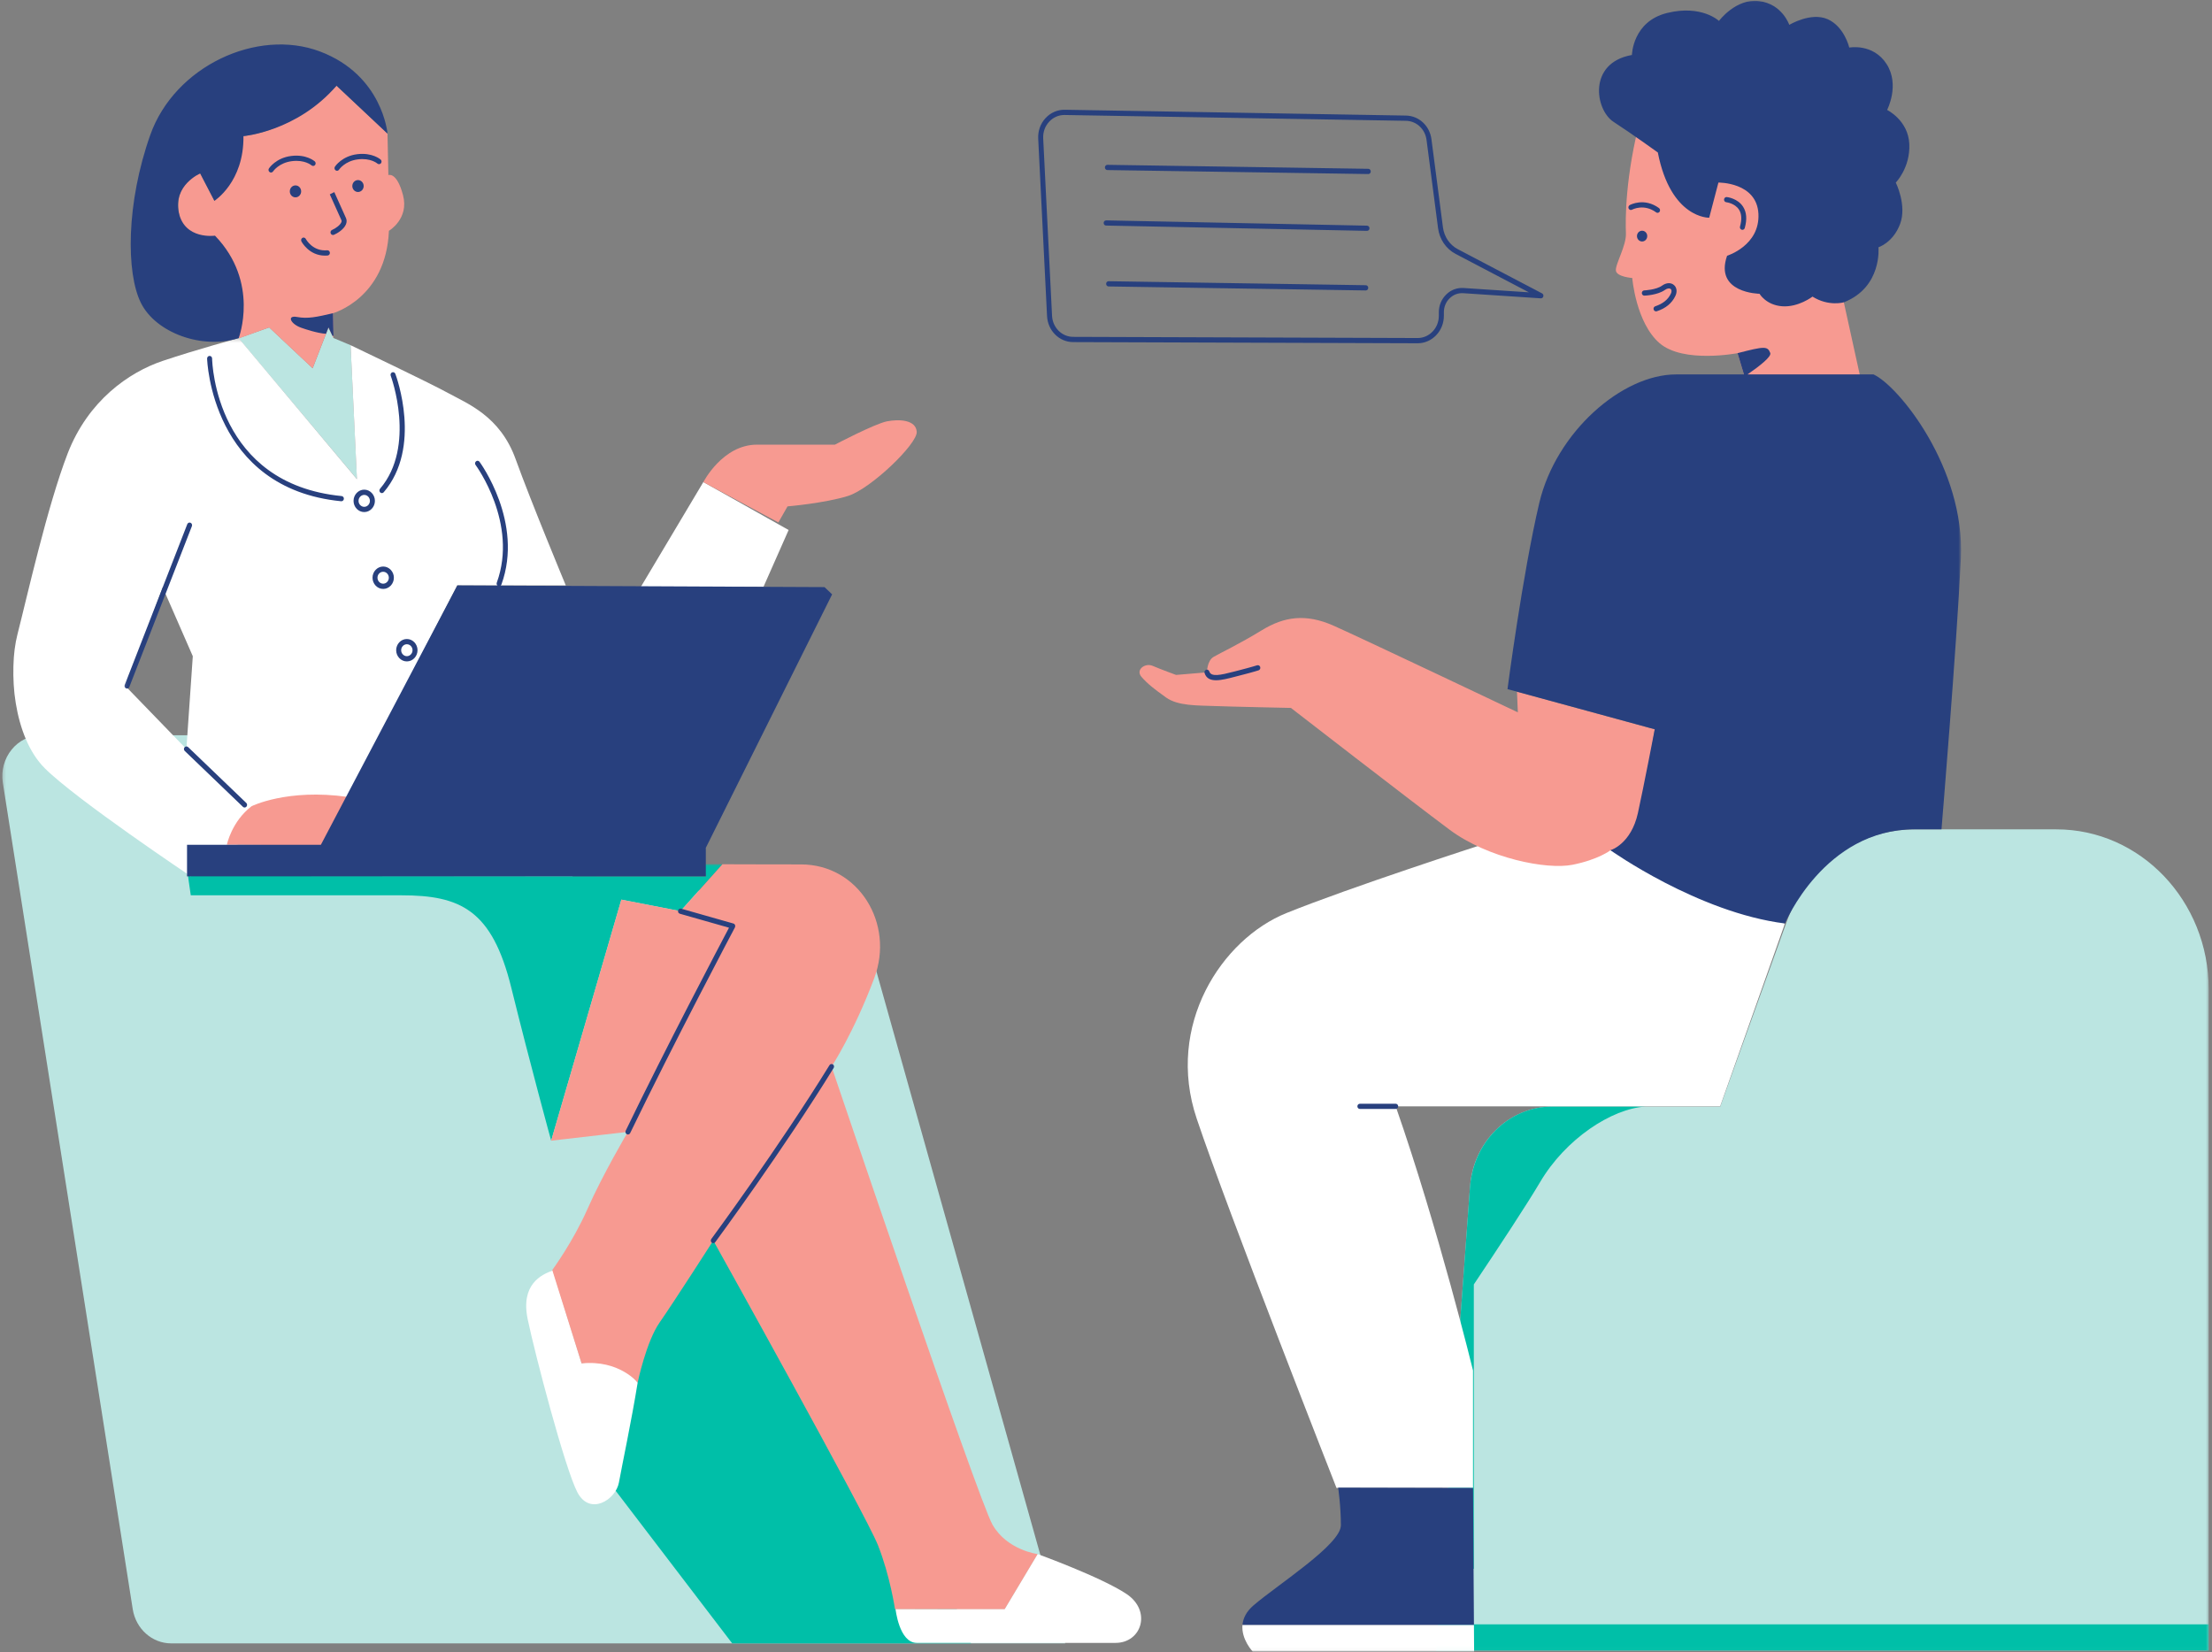
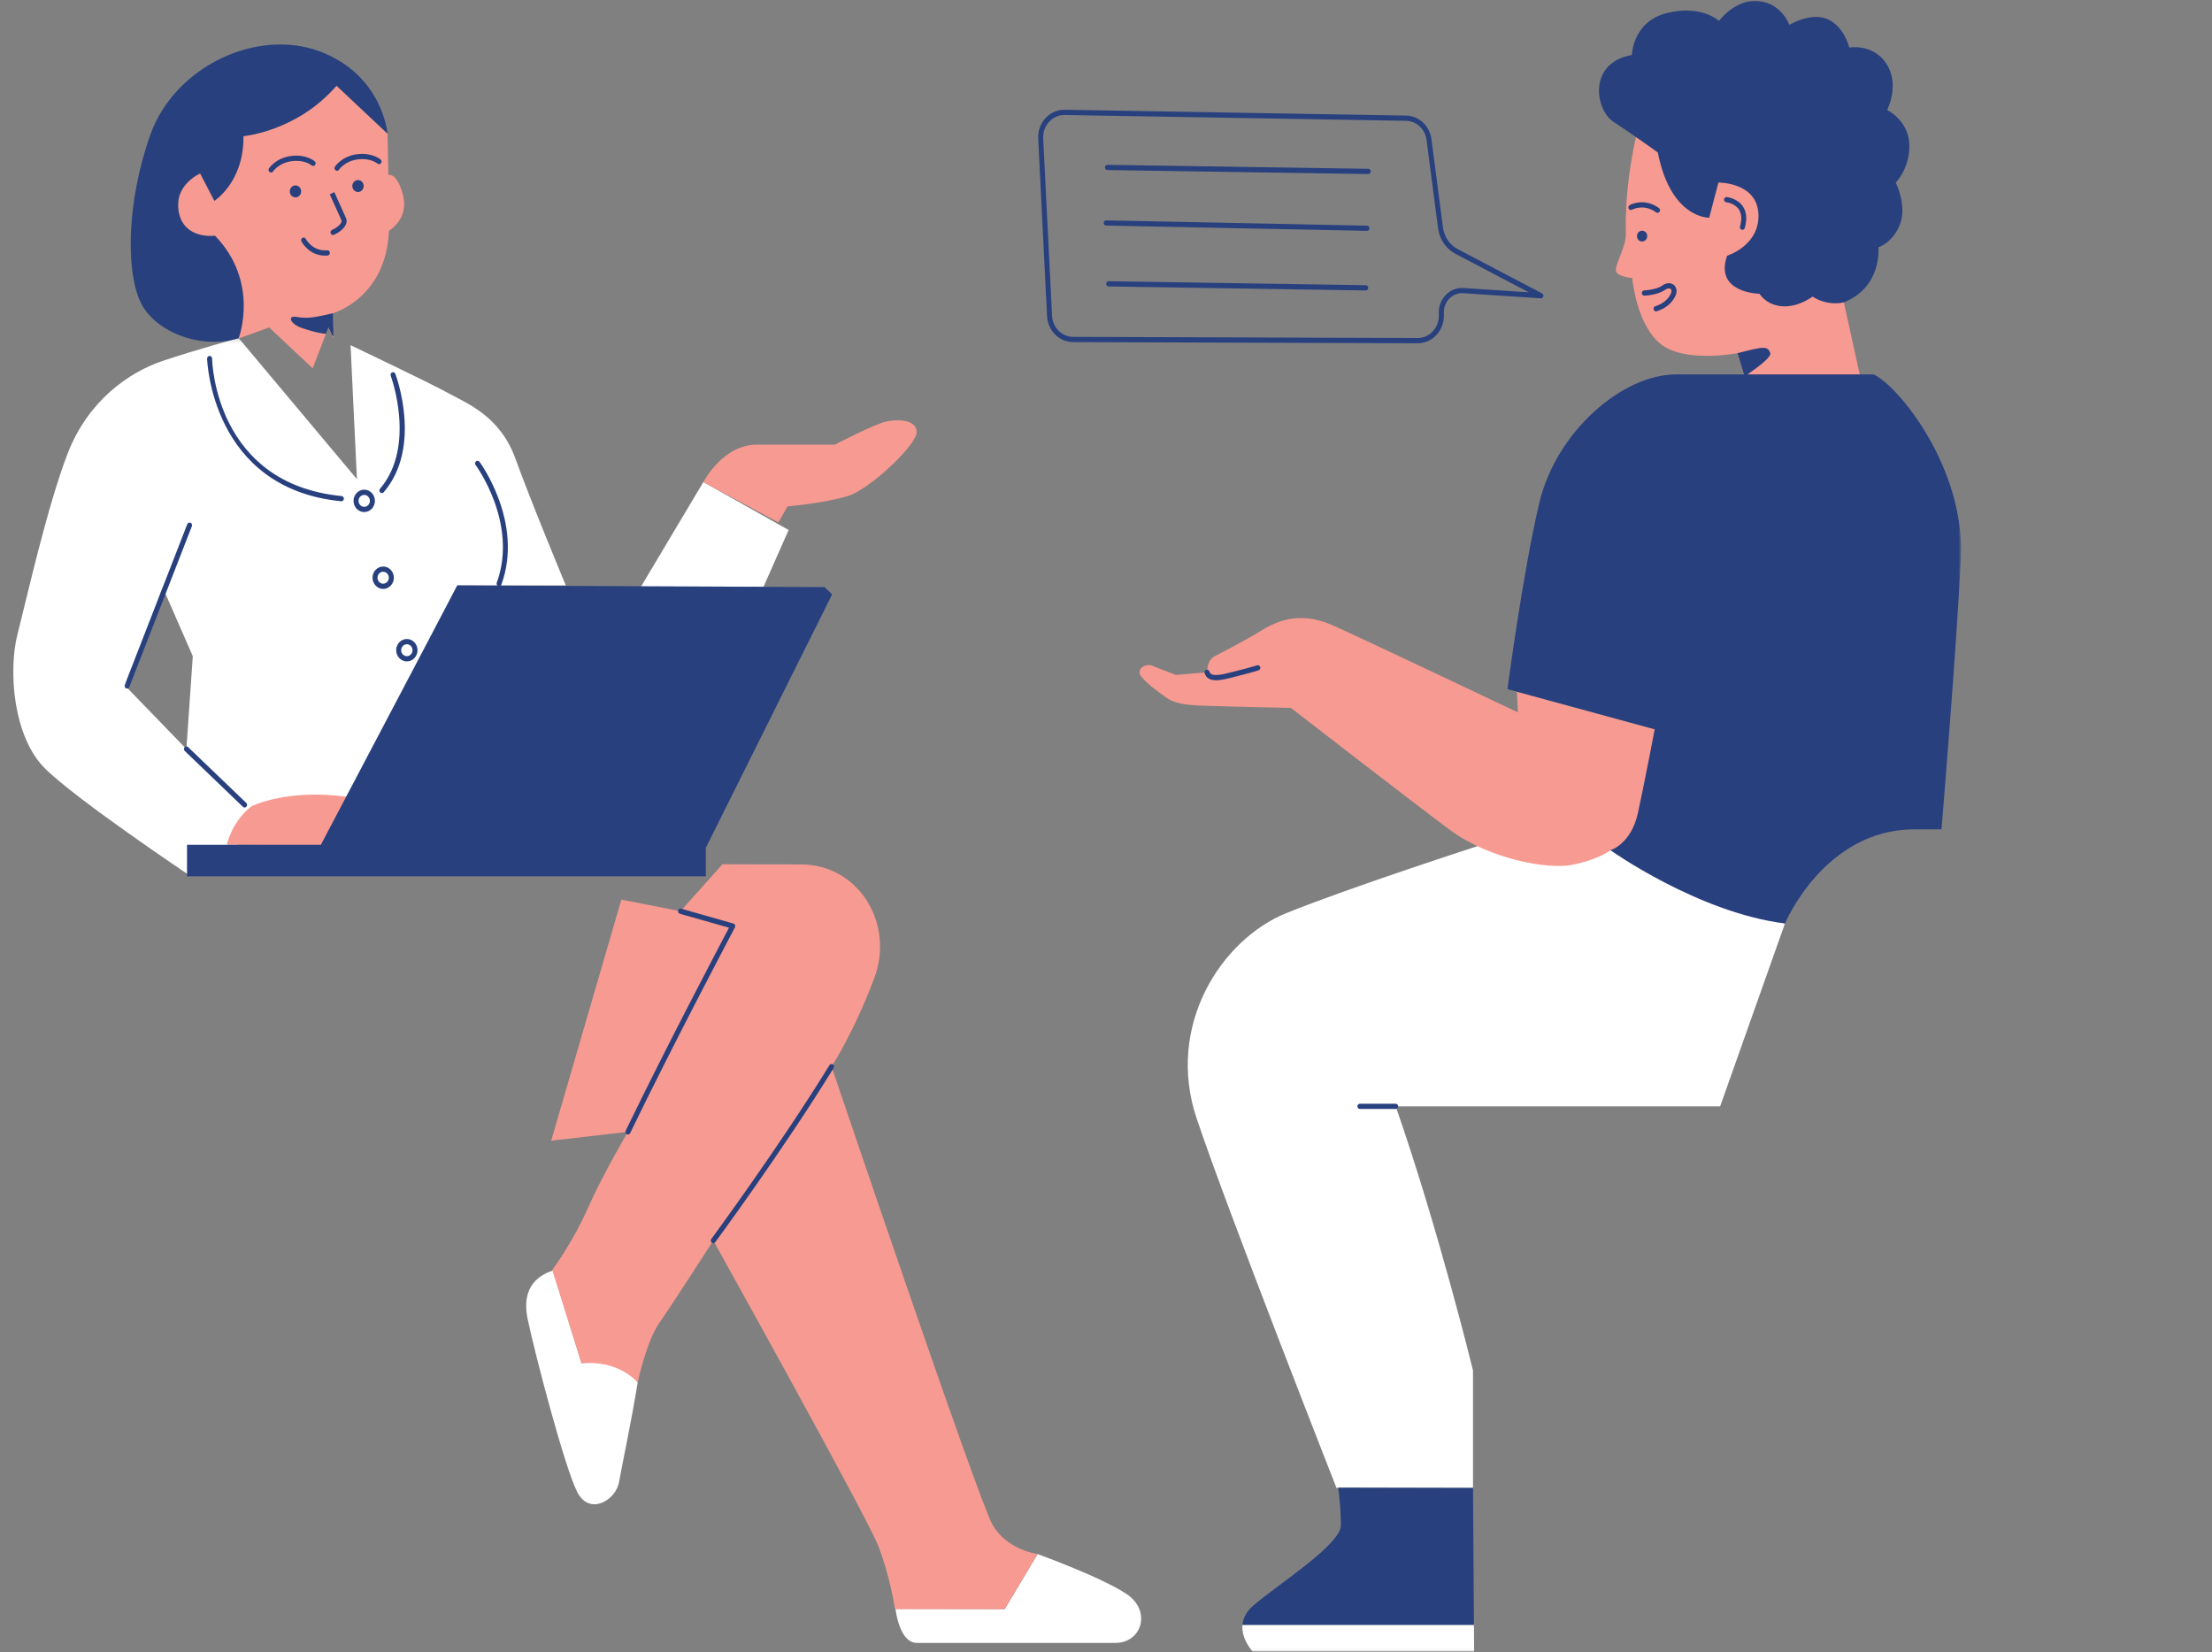
<svg xmlns="http://www.w3.org/2000/svg" width="545" height="407" viewBox="0 0 545 407" fill="none">
  <rect x="0" y="0" width="545" height="407" fill="#808080" stroke="none" />
  <g clip-path="url(#clip0_4183_71)">
    <mask id="mask0_4183_71" style="mask-type:luminance" maskUnits="userSpaceOnUse" x="0" y="79" width="545" height="328">
      <path d="M0.328 79.982H544.339V406.968H0.328V79.982Z" fill="white" />
    </mask>
    <g mask="url(#mask0_4183_71)">
-       <path d="M544.189 243.742V406.659H353.818L362.198 292.324C363.01 281.21 371.841 272.629 382.468 272.629H423.832L440.161 227.235C445.118 213.455 457.687 204.33 471.734 204.33H506.641C527.372 204.32 544.189 221.974 544.189 243.742ZM194.558 219.414H142.162L133.025 190.656C131.218 184.97 126.148 181.142 120.447 181.142H10.174C4.245 181.142 -0.26 186.721 0.7 192.861L32.702 396.446C33.472 401.314 37.481 404.882 42.176 404.882H262.449L214.807 235.307C212.163 225.886 203.922 219.414 194.558 219.414ZM86.377 85.043L82.187 83.289L80.933 80.658L77.037 90.729L66.321 80.658L58.788 83.337L87.956 118.055L86.377 85.043Z" fill="#BBE5E1" />
-     </g>
+       </g>
    <mask id="mask1_4183_71" style="mask-type:luminance" maskUnits="userSpaceOnUse" x="45" y="212" width="500" height="195">
-       <path d="M45.867 212.685H544.337V406.968H45.867V212.685Z" fill="white" />
-     </mask>
+       </mask>
    <g mask="url(#mask1_4183_71)">
      <path d="M153.085 221.642L135.796 281.033C135.796 281.033 130.714 262.536 125.972 243.34C121.23 224.131 113.437 220.577 98.859 220.577C84.281 220.577 47.003 220.577 47.003 220.577L46.312 215.802L173.896 215.908L173.424 212.911H177.997L167.651 224.476L153.085 221.642ZM354.283 400.191L353.811 406.659H544.181V400.191H354.283ZM363.116 316.463C369.281 307.254 376.238 296.684 379.479 291.198C385.724 280.618 397.039 273.151 405.44 272.62H382.461C372.839 272.62 364.708 279.671 362.653 289.256C362.607 289.481 362.552 289.707 362.506 289.932C362.46 290.167 362.426 290.393 362.392 290.631C362.304 291.188 362.233 291.745 362.19 292.312L355.289 386.504H363.126V316.463H363.116ZM139.973 351.94L180.401 404.882H239.247L186.962 278.01L139.973 351.94Z" fill="#00BFA8" />
    </g>
    <mask id="mask2_4183_71" style="mask-type:luminance" maskUnits="userSpaceOnUse" x="2" y="83" width="439" height="324">
      <path d="M2.68 83.279H440.028V406.968H2.68V83.279Z" fill="white" />
    </mask>
    <g mask="url(#mask2_4183_71)">
      <path d="M439.782 227.521L423.814 272.571H343.876C354.411 302.762 362.926 337.648 362.926 337.648V366.573H329.286C329.286 366.573 302.534 298.522 294.832 275.556C287.131 252.593 300.997 231.394 316.965 224.949C332.932 218.503 364.867 208.193 364.867 208.193L396.802 209.484L439.782 227.521ZM306.126 400.306C305.785 403.899 308.644 406.897 308.644 406.897H363.196L363.153 400.306H306.126ZM139.403 144.231H112.66L85.694 196.345C76.704 196.345 65.019 197.99 65.019 197.99L58.274 208.596H47.039V215.908C47.039 215.908 18.683 196.947 10.994 189.236C3.302 181.521 1.971 165.381 4.308 156.256C6.645 147.135 11.66 124.69 16.674 111.715C21.698 98.74 31.728 91.727 40.083 88.916C48.441 86.109 58.808 83.301 58.808 83.301L87.942 118.055L86.372 85.043C86.372 85.043 105.692 94.239 110.412 96.834C115.132 99.429 123.22 102.497 127.036 113.103C130.864 123.718 139.403 144.231 139.403 144.231ZM47.502 161.672L40.083 144.704L31.093 169.222L45.923 184.541L47.502 161.672ZM157.91 144.562H188.118L194.304 130.579L173.291 118.766L157.91 144.562ZM143.286 335.906L136.216 313.014C133.382 314.009 128.223 316.436 130.017 325.039C131.811 333.642 139.176 361.725 142.246 367.639C145.319 373.551 151.732 369.523 152.499 365.221C153.269 360.92 155.573 350.159 157.109 340.636C151.969 333.536 143.286 335.906 143.286 335.906ZM277.543 392.701C271.265 388.529 255.659 382.878 255.659 382.878L247.55 396.433L220.639 396.362C220.639 396.362 221.51 404.762 225.902 404.762C230.294 404.762 268.351 404.762 274.832 404.762C281.303 404.775 283.809 396.871 277.543 392.701Z" fill="white" />
    </g>
    <path d="M373.757 170.407L407.701 179.683C407.701 179.683 405.713 192.446 404.066 200.395C402.416 208.348 396.794 209.484 396.794 209.484C396.794 209.484 393.847 211.774 387.455 213.052C381.063 214.33 366.608 211.452 357.167 204.426C347.726 197.398 318.061 174.412 318.061 174.412C318.061 174.412 302.692 174.09 298.888 173.936C295.082 173.784 290.215 173.936 287.322 171.862C284.433 169.789 282.761 168.51 281.237 166.756C279.713 165.001 282.151 163.25 283.982 164.042C285.81 164.837 289.764 166.282 289.764 166.282L297.373 165.642C297.373 165.642 297.373 162.763 299.045 161.814C300.716 160.854 305.437 158.616 310.915 155.261C316.389 151.91 321.72 151.114 328.563 154.147C335.409 157.18 373.972 175.5 373.972 175.5L373.757 170.407ZM456.508 21.306C439.808 2.429 408.425 13.415 404.382 28.428C400.34 43.451 400.475 54.34 400.6 57.47C400.723 60.599 397.877 65.229 398.138 66.723C398.398 68.217 402.159 68.491 402.159 68.491C402.159 68.491 403.06 79.521 408.9 84.557C414.737 89.593 428.097 87.01 428.097 87.01L429.723 92.413H458.235L454.284 74.45C454.306 74.46 473.212 40.18 456.508 21.306ZM194.035 124.761C194.035 124.761 203.261 123.969 208.92 122.192C214.576 120.415 226.062 109.345 225.869 106.383C225.676 103.421 221.532 103.218 218.517 103.811C215.502 104.406 205.712 109.548 205.712 109.548C205.712 109.548 194.974 109.548 186.503 109.548C178.022 109.548 173.292 118.779 173.292 118.779L191.778 128.718L194.035 124.761ZM95.688 43.132L95.473 32.916L82.916 21.116C82.916 21.116 73.273 31.828 59.98 33.534C57.971 46.046 52.822 49.472 52.822 49.472L49.322 42.73C49.322 42.73 42.952 44.552 44.059 52.386C45.166 60.219 58.898 83.359 58.898 83.359L66.317 80.671L77.034 90.742L80.929 80.671L82.183 83.301L82.048 77.165C82.048 77.165 95.136 73.513 95.823 56.864C95.823 56.864 100.838 53.938 99.301 48.097C97.767 42.253 95.688 43.132 95.688 43.132ZM61.98 198.631C57.045 202.424 55.895 208.122 55.895 208.122L80.386 208.3L85.695 196.345C70.789 194.21 61.98 198.631 61.98 198.631ZM244.536 375.637C240.935 369.333 204.878 262.783 204.878 262.783C204.878 262.783 210.285 254.583 215.389 241.028C220.496 227.473 211.481 212.968 197.366 212.968C183.251 212.968 178.013 212.92 178.013 212.92L167.667 224.485L153.089 221.642L135.8 281.032L154.703 278.853C154.703 278.853 148.39 289.574 144.79 297.762C141.186 305.963 136.07 312.895 136.07 312.895L143.287 335.906C152.605 334.959 157.11 340.635 157.11 340.635C157.11 340.635 159.208 330.551 162.518 325.822C165.827 321.095 175.743 305.644 175.743 305.644C175.743 305.644 213.3 373.103 216.306 380.672C219.309 388.245 220.505 396.433 220.505 396.433H247.538L255.648 382.878C255.66 382.878 248.14 381.941 244.536 375.637Z" fill="#F79A91" />
    <mask id="mask3_4183_71" style="mask-type:luminance" maskUnits="userSpaceOnUse" x="30" y="0" width="454" height="407">
      <path d="M30.164 0.03H483.216V406.968H30.164V0.03Z" fill="white" />
    </mask>
    <g mask="url(#mask3_4183_71)">
      <path d="M483.126 137.63C482.043 159.978 478.351 204.32 478.351 204.32C478.351 204.32 475.087 204.32 471.723 204.32C449.44 204.32 439.785 227.521 439.785 227.521C418.33 224.817 396.796 209.475 396.796 209.475C396.796 209.475 401.866 207.994 403.559 200.289C404.927 194.081 407.702 179.673 407.702 179.673L371.421 169.779C371.421 169.779 375.114 141.504 379.246 123.944C383.38 106.396 399.676 92.249 412.932 92.249C416.987 92.249 423.13 92.249 429.678 92.249L428.099 87.01C434.816 85.269 435.494 85.269 436.162 86.962C436.521 87.864 433.485 90.221 430.549 92.249C445.207 92.249 461.604 92.249 461.604 92.249C467.702 94.986 484.221 115.283 483.126 137.63ZM397.541 30.015C402.068 32.952 408.46 37.562 408.46 37.562C411.656 53.915 421.118 53.642 421.118 53.642L423.388 44.98C423.388 44.98 432.841 44.839 433.248 52.669C433.644 60.503 425.522 63.014 425.522 63.014C422.326 72.245 433.518 72.377 433.518 72.377C433.518 72.377 435.122 75.172 439.11 75.458C443.106 75.742 446.572 73.076 446.572 73.076C450.572 75.587 454.32 74.473 454.32 74.473C463.794 70.706 462.822 60.918 462.822 60.918C462.822 60.918 466.413 59.804 468.152 55.184C469.879 50.573 467.091 44.98 467.091 44.98C467.091 44.98 470.683 41.342 470.422 35.476C470.152 29.613 464.956 27.089 464.956 27.089C464.956 27.089 468.152 20.939 464.822 15.771C461.491 10.604 455.629 11.718 455.629 11.718C455.629 11.718 454.433 6.553 450.299 4.728C446.167 2.902 440.849 6.125 440.849 6.125C440.849 6.125 439.119 0.961 433.383 0.262C427.657 -0.44 423.526 5.153 423.526 5.153C423.526 5.153 419.268 1.102 410.742 3.198C402.215 5.298 402.08 13.543 402.08 13.543C391.149 15.475 393.011 27.076 397.541 30.015ZM404.586 59.495C405.289 59.495 405.853 58.903 405.853 58.168C405.853 57.434 405.289 56.842 404.586 56.842C403.887 56.842 403.322 57.434 403.322 58.168C403.322 58.903 403.887 59.495 404.586 59.495ZM408.043 52.315C408.144 52.399 408.27 52.434 408.392 52.434C408.586 52.434 408.776 52.337 408.902 52.16C409.092 51.864 409.024 51.462 408.742 51.259C405.095 48.606 401.685 50.454 401.537 50.525C401.243 50.692 401.12 51.082 401.277 51.391C401.436 51.7 401.798 51.829 402.102 51.665C402.228 51.603 405.028 50.122 408.043 52.315ZM407.828 75.458C407.5 75.564 407.319 75.931 407.432 76.263C407.512 76.534 407.761 76.714 408.021 76.714C408.077 76.714 408.144 76.701 408.199 76.688C410.426 75.954 411.926 74.711 412.785 72.908C413.272 71.891 413.147 70.87 412.469 70.255C411.723 69.566 410.561 69.614 409.521 70.361C408.043 71.427 405.141 71.546 405.117 71.546C404.779 71.559 404.506 71.855 404.519 72.21C404.531 72.554 404.801 72.837 405.129 72.837C405.141 72.837 405.141 72.837 405.15 72.837C405.289 72.837 408.438 72.709 410.211 71.427C410.855 70.967 411.395 70.989 411.656 71.228C411.892 71.453 411.904 71.865 411.677 72.341C410.978 73.81 409.714 74.83 407.828 75.458ZM429.126 56.604C429.181 56.629 429.24 56.629 429.295 56.629C429.556 56.629 429.804 56.449 429.881 56.166C430.482 54.044 430.335 52.279 429.464 50.927C428.12 48.844 425.547 48.558 425.446 48.548C425.118 48.513 424.811 48.773 424.777 49.127C424.743 49.482 424.992 49.791 425.332 49.826C425.354 49.826 427.442 50.064 428.461 51.652C429.114 52.669 429.194 54.07 428.709 55.799C428.605 56.143 428.798 56.497 429.126 56.604ZM310.496 164.328C310.385 163.984 310.036 163.807 309.717 163.913C309.708 163.913 308.646 164.28 304.996 165.217L304.082 165.452C300.571 166.366 298.402 166.817 297.951 165.416C297.838 165.085 297.5 164.895 297.172 165.014C296.856 165.133 296.675 165.487 296.789 165.832C297.206 167.149 298.246 167.596 299.611 167.596C300.966 167.596 302.65 167.158 304.365 166.708L305.279 166.473C309.017 165.523 310.057 165.156 310.103 165.146C310.428 165.027 310.6 164.66 310.496 164.328ZM329.696 366.512C329.696 366.512 330.371 371.026 330.371 375.779C330.371 380.531 314.98 390.27 308.87 395.496C307.018 397.083 306.272 398.754 306.128 400.319H363.155L362.928 366.583L329.696 366.512ZM308.613 406.849C308.545 406.778 308.407 406.61 308.205 406.363C308.398 406.61 308.545 406.778 308.613 406.849ZM335.048 271.931C334.708 271.931 334.438 272.217 334.438 272.571C334.438 272.925 334.708 273.212 335.048 273.212H343.878C344.216 273.212 344.489 272.925 344.489 272.571C344.489 272.217 344.216 271.931 343.878 271.931H335.048ZM58.81 83.301C58.81 83.301 64.07 69.556 52.97 58.062C52.97 58.062 45.517 59.141 44.06 52.386C42.603 45.644 49.324 42.73 49.324 42.73L52.823 49.472C52.823 49.472 60.129 44.874 59.982 33.535C59.982 33.535 73.128 32.456 82.918 21.116L95.475 32.916C95.475 32.916 94.312 18.508 78.82 12.677C63.337 6.85 43.033 16.351 37.037 33.212C31.053 50.087 31.053 67.258 34.712 74.615C38.359 81.975 49.753 86.17 58.81 83.301ZM72.799 48.619C73.569 48.619 74.201 47.965 74.201 47.147C74.201 46.342 73.578 45.679 72.799 45.679C72.033 45.679 71.401 46.33 71.401 47.147C71.401 47.965 72.02 48.619 72.799 48.619ZM88.203 47.302C88.972 47.302 89.604 46.651 89.604 45.834C89.604 45.029 88.982 44.365 88.203 44.365C87.436 44.365 86.804 45.016 86.804 45.834C86.804 46.639 87.436 47.302 88.203 47.302ZM71.738 38.428C67.999 38.902 66.331 41.391 66.26 41.497C66.07 41.793 66.138 42.183 66.42 42.385C66.521 42.469 66.647 42.505 66.769 42.505C66.963 42.505 67.153 42.408 67.279 42.231C67.334 42.147 68.735 40.109 71.898 39.707C75.06 39.304 76.685 40.679 76.753 40.737C77.014 40.962 77.397 40.927 77.621 40.666C77.836 40.396 77.814 39.993 77.553 39.755C77.452 39.684 75.465 37.952 71.738 38.428ZM92.99 40.299C93.251 40.524 93.634 40.489 93.861 40.228C94.076 39.955 94.052 39.552 93.794 39.317C93.714 39.246 91.727 37.527 88 37.99C84.261 38.464 82.59 40.953 82.522 41.059C82.332 41.355 82.4 41.758 82.682 41.957C82.783 42.031 82.906 42.076 83.031 42.076C83.225 42.076 83.415 41.983 83.54 41.793C83.55 41.77 84.964 39.671 88.147 39.269C91.297 38.866 92.923 40.241 92.99 40.299ZM85.246 53.725C84.669 52.399 82.366 47.328 82.366 47.328L81.258 47.885C81.258 47.885 83.55 52.943 84.126 54.26C84.172 54.353 84.206 54.495 84.114 54.733C83.844 55.432 82.715 56.272 81.811 56.652C81.495 56.781 81.347 57.161 81.473 57.492C81.574 57.743 81.801 57.895 82.05 57.895C82.126 57.895 82.206 57.885 82.274 57.85C83.087 57.505 84.758 56.52 85.255 55.219C85.46 54.697 85.448 54.186 85.246 53.725ZM80.614 61.665C77.047 61.984 75.409 58.986 75.342 58.857C75.17 58.548 74.799 58.429 74.505 58.606C74.21 58.783 74.1 59.176 74.269 59.485C74.348 59.636 76.155 62.979 80.072 62.979C80.277 62.979 80.492 62.969 80.716 62.956C81.056 62.921 81.305 62.611 81.28 62.257C81.246 61.9 80.955 61.63 80.614 61.665ZM74.235 80.754C75.523 81.205 78.151 82.068 80.32 82.245L80.93 80.658L81.903 82.709C81.992 82.731 82.084 82.757 82.172 82.793L82.05 77.165C78.029 78.098 75.848 78.585 73.207 78.098C70.554 77.612 71.591 79.84 74.235 80.754ZM52.259 88.314C52.247 87.957 51.998 87.687 51.627 87.687C51.286 87.696 51.017 87.992 51.029 88.35C51.038 88.669 52.044 120.354 84.059 123.493C84.08 123.493 84.093 123.493 84.114 123.493C84.433 123.493 84.691 123.245 84.724 122.913C84.758 122.559 84.51 122.25 84.172 122.215C53.265 119.182 52.28 89.57 52.259 88.314ZM93.634 120.415C93.41 120.676 93.432 121.088 93.68 121.326C93.794 121.432 93.941 121.49 94.085 121.49C94.257 121.49 94.426 121.419 94.539 121.278C104.023 110.199 97.689 92.841 97.407 92.104C97.281 91.772 96.932 91.608 96.616 91.737C96.3 91.869 96.143 92.236 96.266 92.568C96.346 92.745 102.603 109.928 93.634 120.415ZM87.108 123.399C87.108 121.883 88.294 120.637 89.739 120.637C91.184 120.637 92.371 121.883 92.371 123.399C92.371 124.916 91.184 126.159 89.739 126.159C88.294 126.159 87.108 124.929 87.108 123.399ZM88.338 123.399C88.338 124.204 88.972 124.868 89.739 124.868C90.506 124.868 91.141 124.204 91.141 123.399C91.141 122.595 90.506 121.931 89.739 121.931C88.972 121.931 88.338 122.595 88.338 123.399ZM91.782 142.334C91.782 140.818 92.969 139.575 94.413 139.575C95.858 139.575 97.045 140.818 97.045 142.334C97.045 143.851 95.858 145.097 94.413 145.097C92.969 145.097 91.782 143.851 91.782 142.334ZM93.003 142.334C93.003 143.139 93.634 143.803 94.404 143.803C95.171 143.803 95.803 143.139 95.803 142.334C95.803 141.53 95.171 140.866 94.404 140.866C93.634 140.866 93.003 141.517 93.003 142.334ZM100.241 157.432C101.686 157.432 102.873 158.674 102.873 160.191C102.873 161.707 101.686 162.953 100.241 162.953C98.796 162.953 97.609 161.707 97.609 160.191C97.609 158.674 98.796 157.432 100.241 157.432ZM98.839 160.191C98.839 160.999 99.474 161.662 100.241 161.662C101.008 161.662 101.643 160.999 101.643 160.191C101.643 159.386 101.008 158.723 100.241 158.723C99.474 158.723 98.839 159.386 98.839 160.191ZM173.913 208.857L205.023 146.433L203.149 144.646L123.333 144.279C123.413 144.208 123.493 144.125 123.539 144.018C129.115 128.709 118.254 113.921 118.141 113.766C117.926 113.483 117.543 113.434 117.282 113.66C117.012 113.885 116.966 114.288 117.181 114.561C117.282 114.703 127.729 128.934 122.398 143.555C122.297 143.816 122.386 144.112 122.588 144.279L112.684 144.231L79.056 208.135H46.082V215.908H173.901V208.857H173.913ZM181.106 227.898C181.029 227.721 180.882 227.579 180.701 227.531L167.828 223.87C167.5 223.777 167.16 223.976 167.071 224.321C166.979 224.665 167.172 225.02 167.5 225.116L179.615 228.561C177.223 233.101 164.043 258.128 154.164 278.566C154.005 278.888 154.13 279.278 154.434 279.432C154.523 279.481 154.615 279.503 154.716 279.503C154.943 279.503 155.158 279.374 155.268 279.149C166.123 256.705 180.937 228.741 181.084 228.468C181.164 228.291 181.176 228.078 181.106 227.898ZM205.217 262.239C204.934 262.049 204.551 262.133 204.37 262.429C192.062 282.43 175.426 305.026 175.257 305.251C175.054 305.538 175.1 305.94 175.37 306.153C175.484 306.246 175.619 306.281 175.745 306.281C175.922 306.281 176.103 306.201 176.229 306.034C176.398 305.808 193.065 283.177 205.398 263.115C205.579 262.819 205.499 262.429 205.217 262.239ZM60.264 198.95C60.436 198.95 60.592 198.879 60.718 198.737C60.942 198.476 60.933 198.061 60.684 197.826L46.352 184.068C46.103 183.83 45.72 183.843 45.483 184.104C45.257 184.364 45.269 184.78 45.517 185.015L59.847 198.773C59.96 198.905 60.12 198.95 60.264 198.95ZM46.94 128.792C46.624 128.66 46.263 128.815 46.14 129.147L30.724 168.759C30.599 169.09 30.746 169.47 31.062 169.599C31.142 169.634 31.221 169.647 31.301 169.647C31.537 169.647 31.773 169.493 31.866 169.245L47.278 129.633C47.404 129.301 47.256 128.921 46.94 128.792ZM349.277 84.57L264.391 84.283C260.968 84.274 258.155 81.453 257.974 77.873L255.797 34.162C255.705 32.266 256.339 30.476 257.591 29.114C258.845 27.752 260.529 27.018 262.336 27.04L346.409 28.473C349.614 28.534 352.258 30.985 352.687 34.317L355.521 56.037C355.825 58.346 357.193 60.348 359.18 61.391L379.936 72.28C380.196 72.422 380.331 72.731 380.252 73.027C380.172 73.323 379.914 73.526 379.62 73.501L360.511 72.235C359.257 72.151 358.073 72.602 357.159 73.501C356.242 74.402 355.745 75.622 355.745 76.939V77.802C355.745 79.615 355.07 81.312 353.85 82.59C352.629 83.858 351.016 84.57 349.298 84.57C349.286 84.57 349.286 84.57 349.277 84.57ZM264.391 82.992L349.277 83.279H349.286C350.675 83.279 351.985 82.709 352.969 81.679C353.963 80.648 354.503 79.261 354.503 77.802V76.939C354.503 75.268 355.147 73.716 356.313 72.567C357.475 71.417 359.009 70.847 360.591 70.954L376.684 72.019L358.637 62.554C356.288 61.32 354.662 58.951 354.313 56.214L351.479 34.494C351.129 31.793 348.982 29.8 346.397 29.764L262.323 28.331C262.29 28.331 262.268 28.331 262.231 28.331C260.811 28.331 259.477 28.924 258.483 30.003C257.468 31.104 256.947 32.562 257.027 34.092L259.207 77.802C259.342 80.693 261.624 82.983 264.391 82.992ZM337.125 41.59L272.847 40.608C272.522 40.608 272.227 40.892 272.227 41.249C272.227 41.603 272.497 41.899 272.838 41.899L337.112 42.881H337.125C337.465 42.881 337.735 42.598 337.735 42.244C337.735 41.886 337.465 41.59 337.125 41.59ZM336.821 55.596L272.543 54.295C272.203 54.305 271.921 54.566 271.921 54.923C271.911 55.277 272.181 55.573 272.522 55.573L336.796 56.877H336.809C337.149 56.877 337.419 56.594 337.419 56.249C337.431 55.905 337.158 55.609 336.821 55.596ZM336.505 70.268L273.154 69.283H273.141C272.804 69.283 272.531 69.566 272.531 69.924C272.531 70.278 272.804 70.574 273.141 70.574L336.493 71.559H336.505C336.842 71.559 337.112 71.272 337.112 70.918C337.112 70.564 336.842 70.268 336.505 70.268Z" fill="#28407E" />
    </g>
  </g>
  <defs>
    <clipPath id="clip0_4183_71">
      <rect width="545" height="407" fill="white" />
    </clipPath>
  </defs>
</svg>